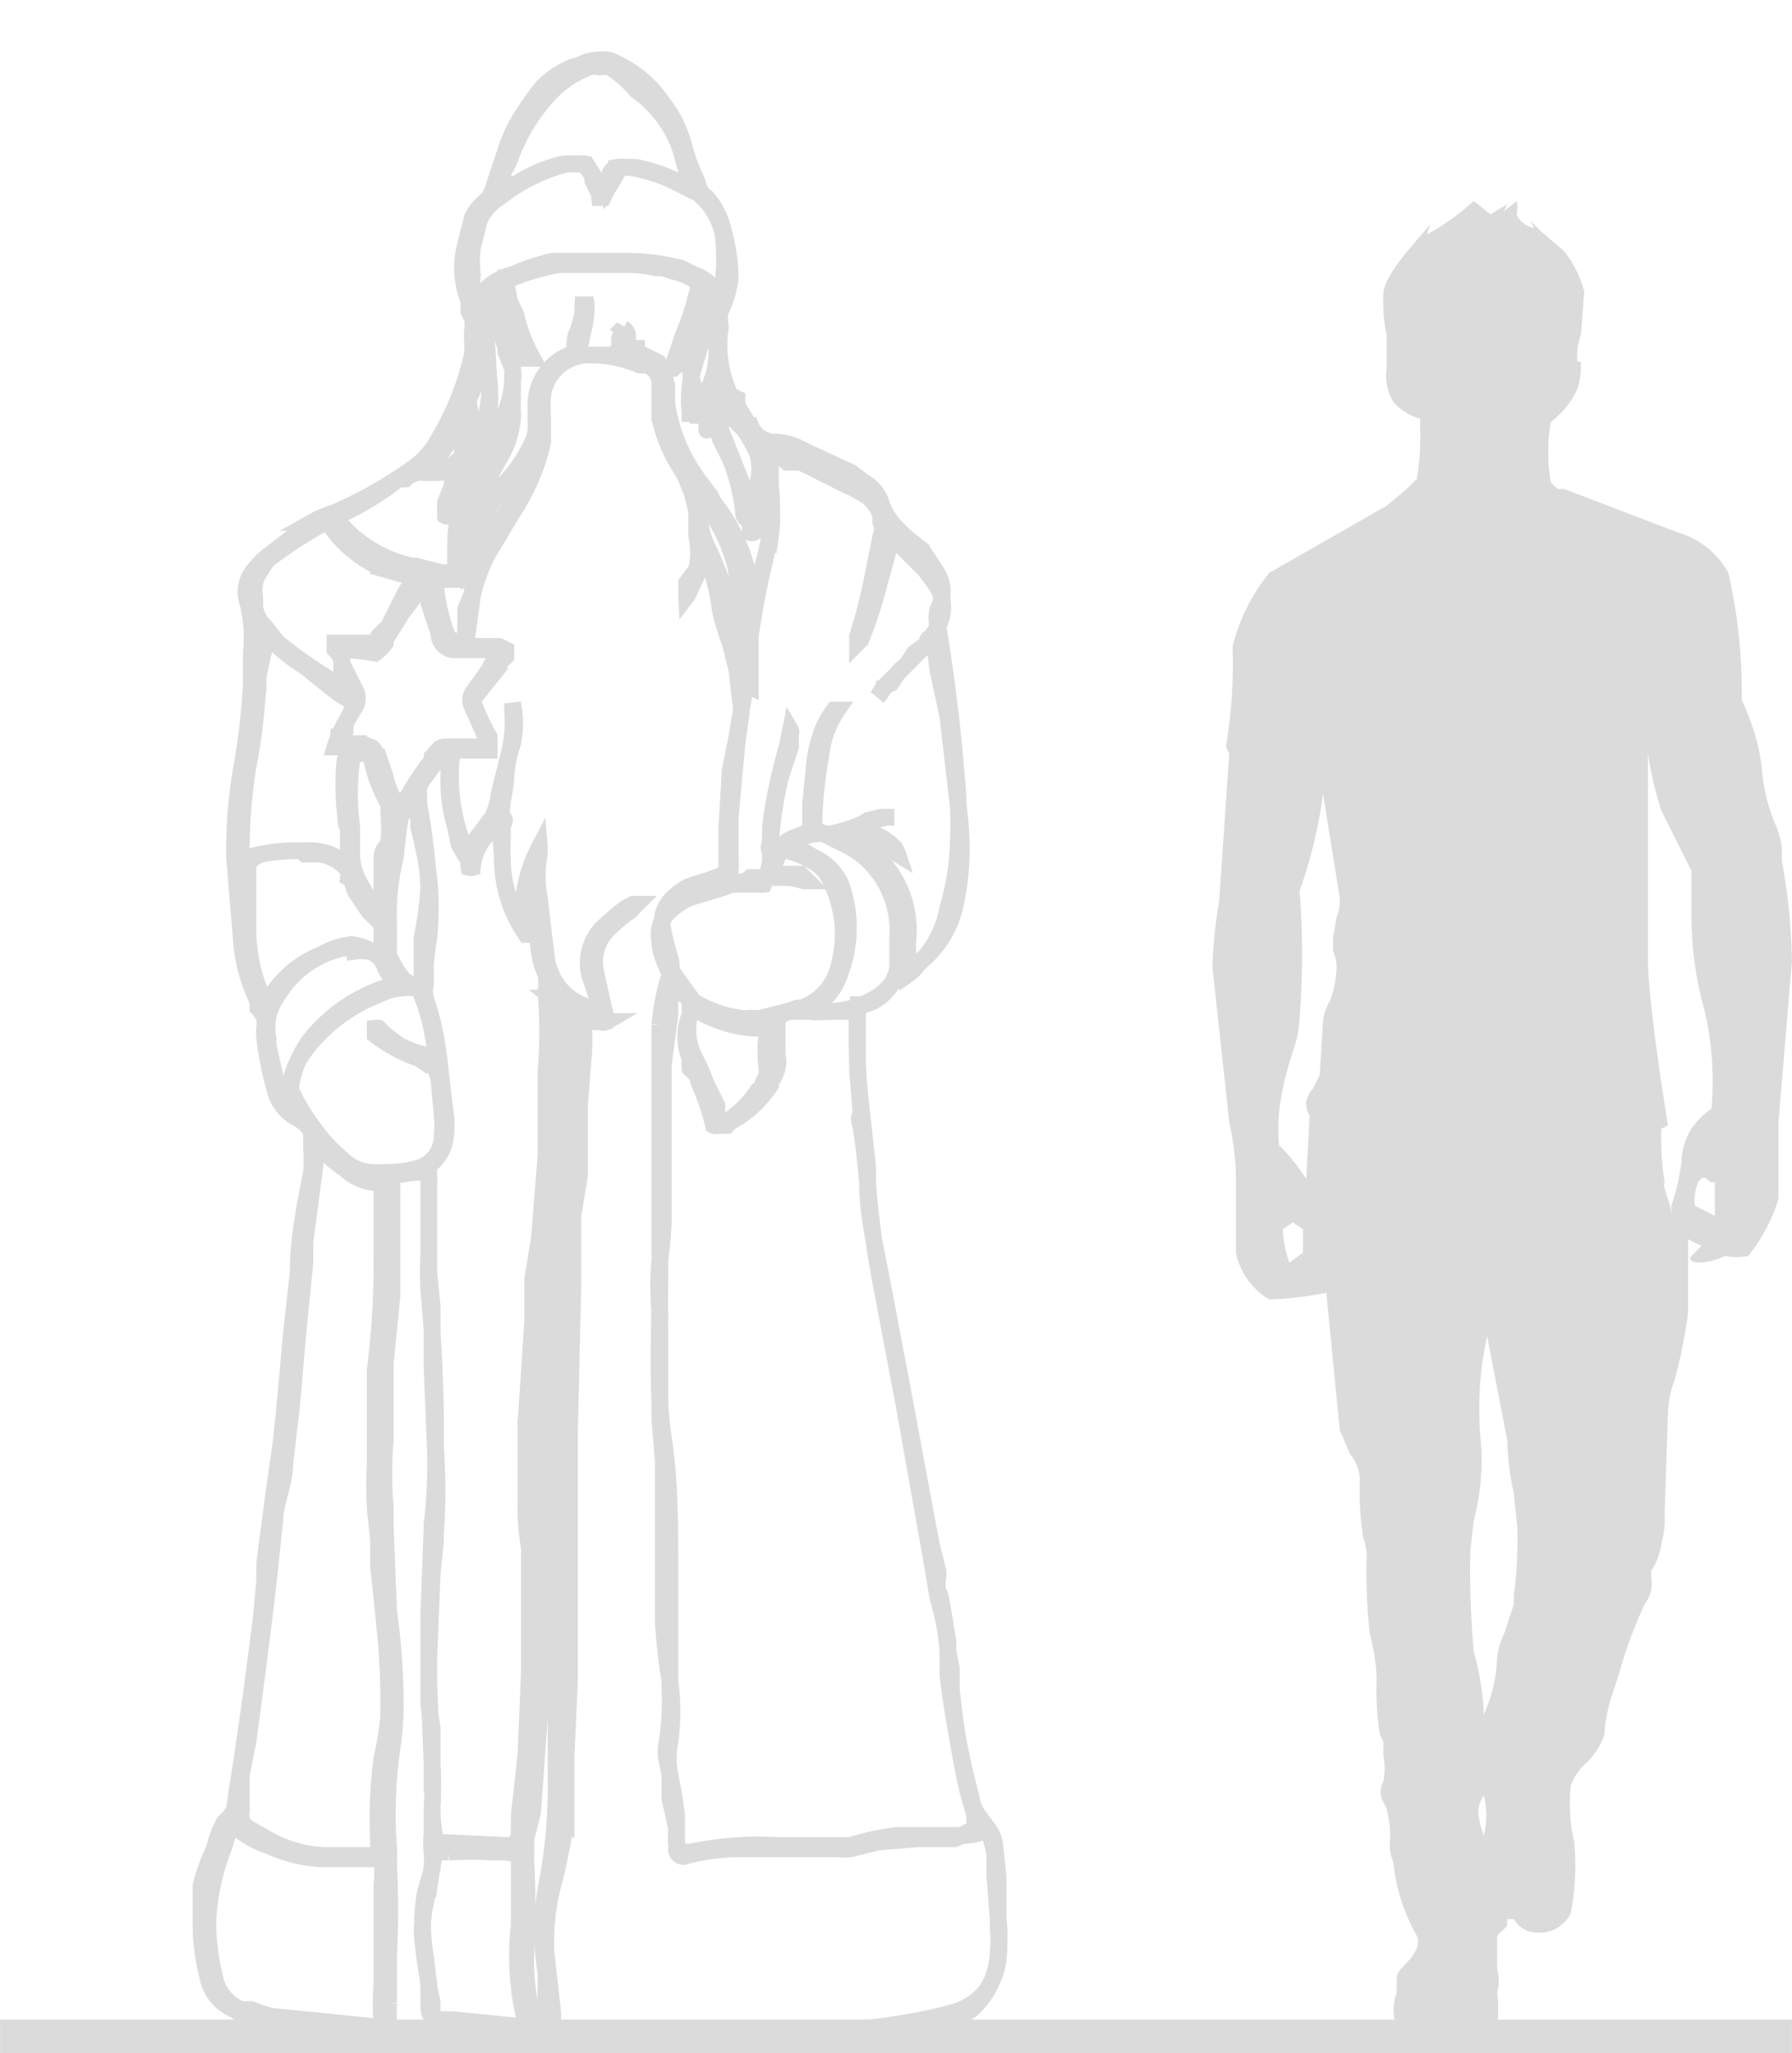
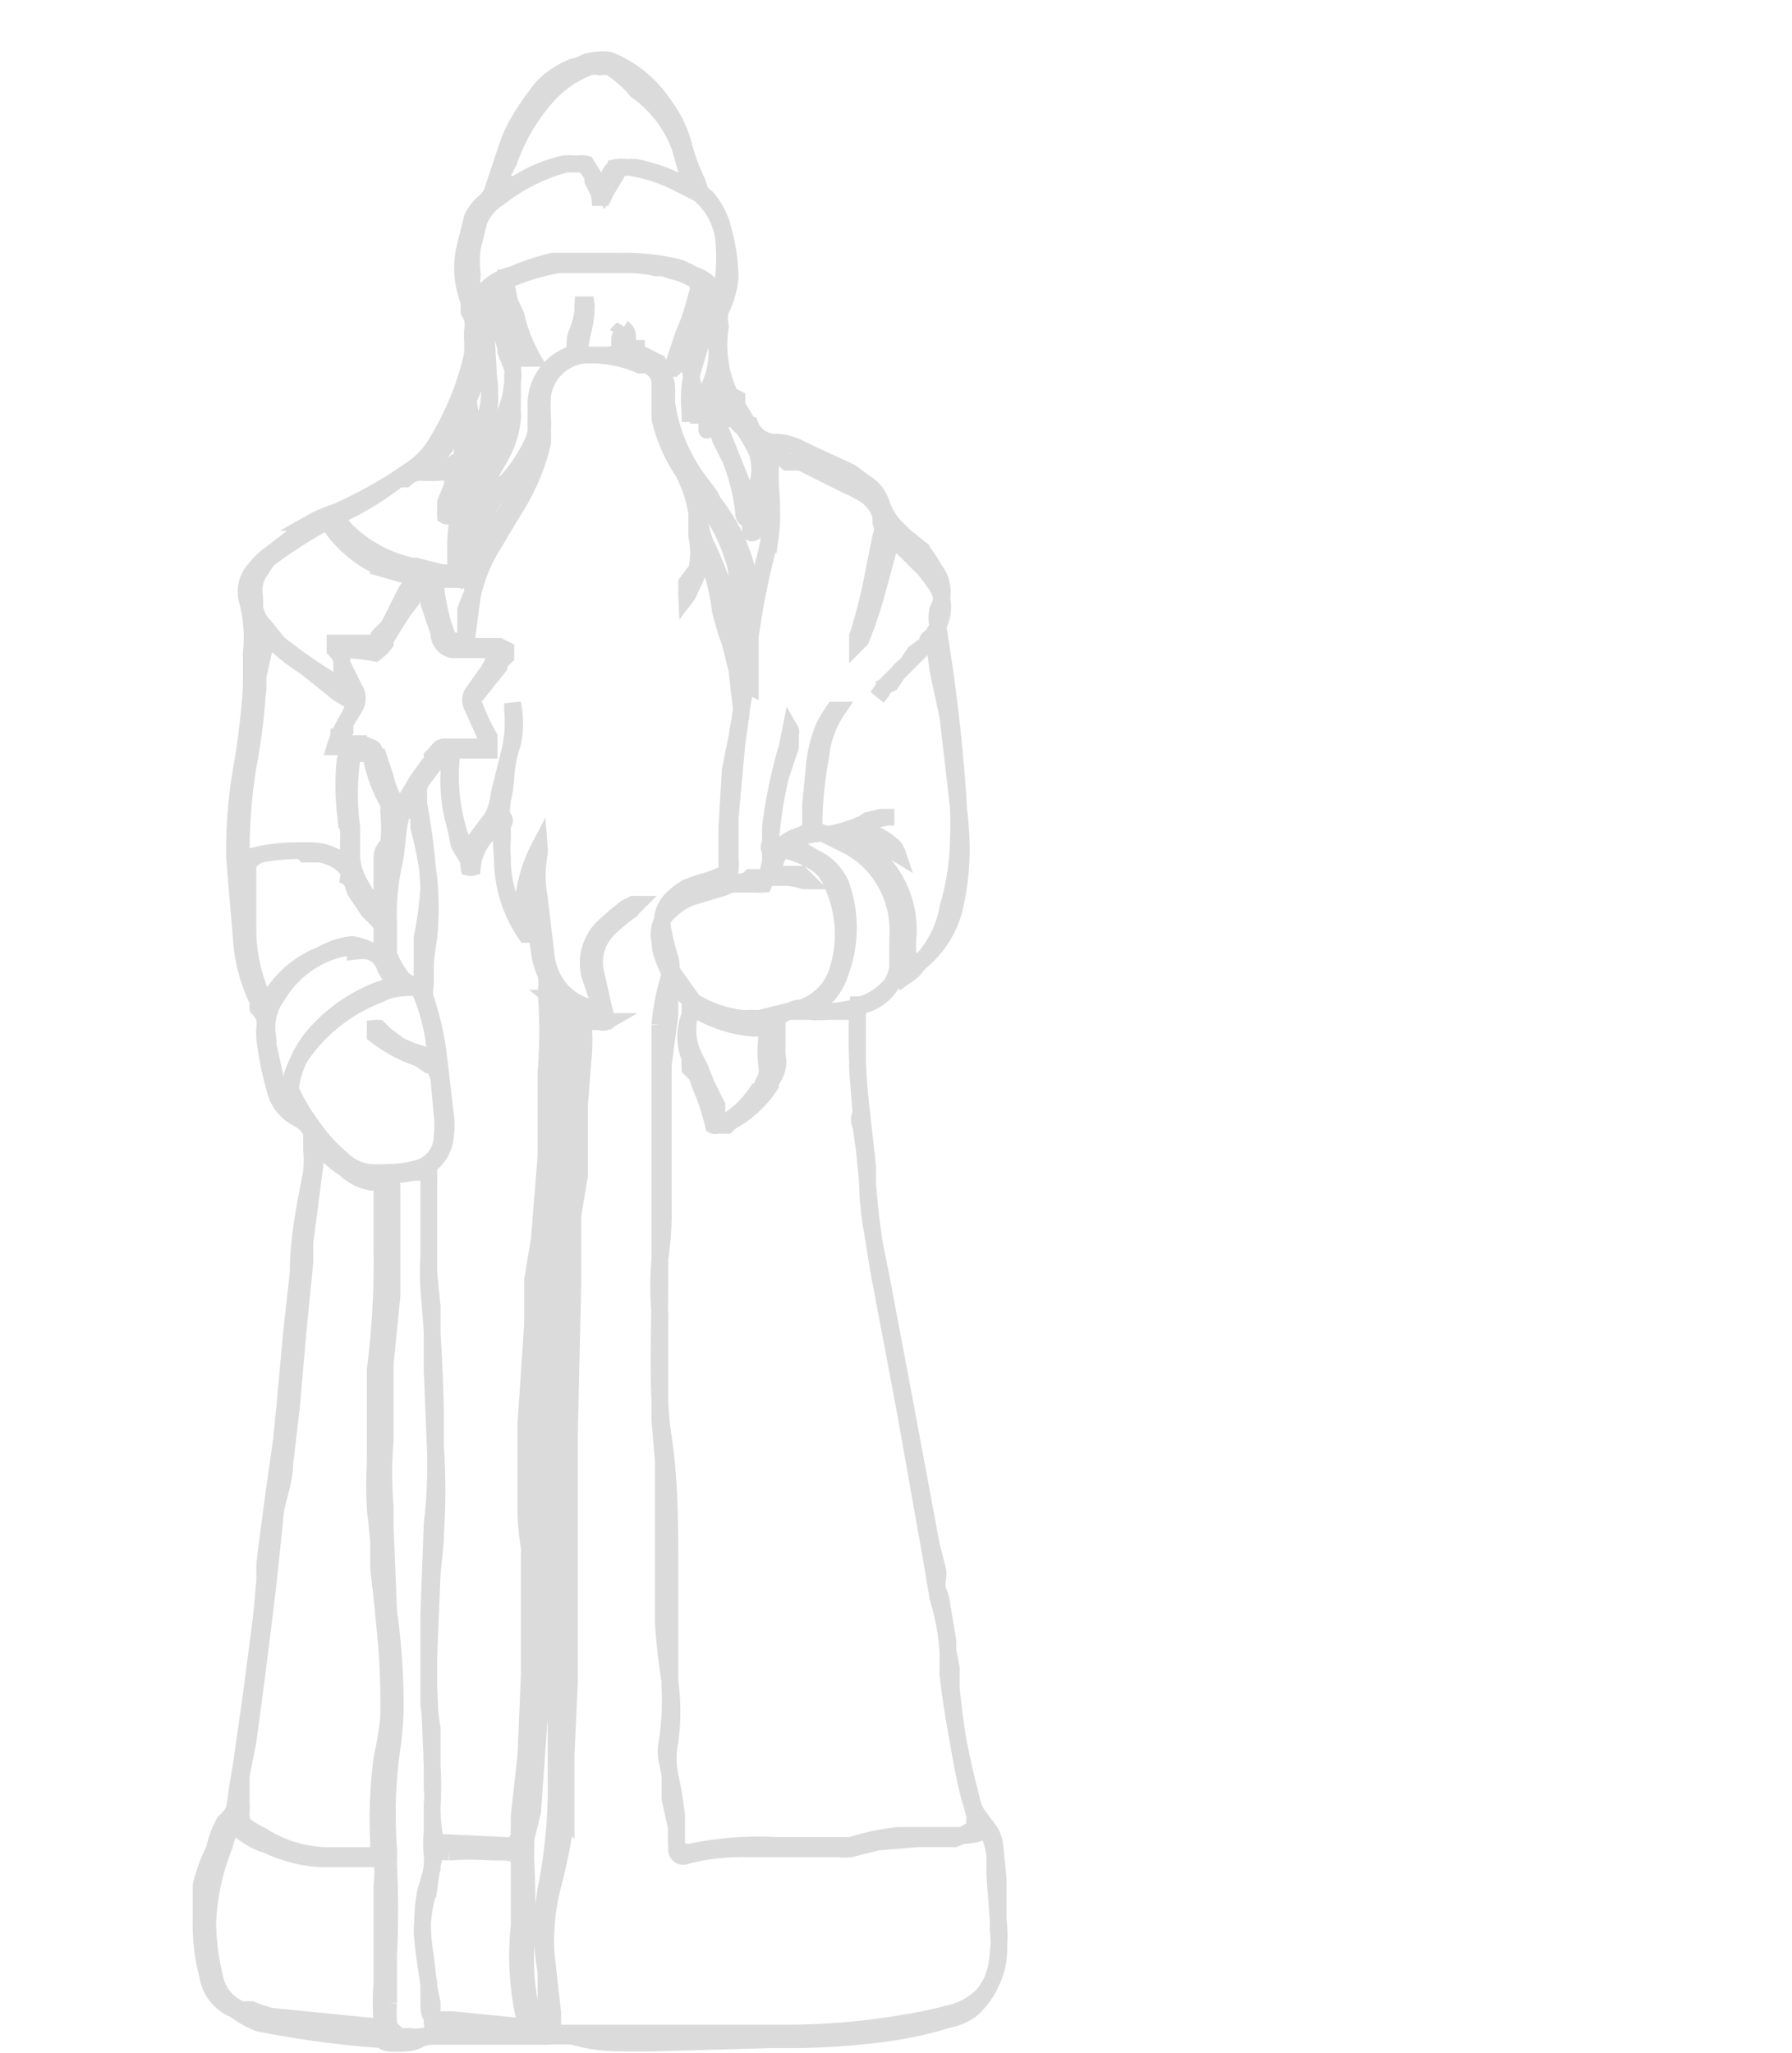
<svg xmlns="http://www.w3.org/2000/svg" data-name="Слой 1" width="71.4" height="81.8" viewBox="0 0 53.5 61.3">
-   <path d="M0 60.8h53.5" fill="none" stroke="#dbdbdb" />
-   <path d="M44 6a7 7 0 01-1.4 1l.1-.3c-.4.5-1.4 1.5-1.4 2.1a4.9 4.9 0 00.1 1.2v1a1.5 1.5 0 00.2 1 1.6 1.6 0 00.8.5v.3a7.6 7.6 0 01-.1 1.5l-.3.3-.6.5-3.5 2a5.6 5.6 0 00-1.1 2.2 15 15 0 01-.2 3l.1.2-.3 4.4a13.4 13.4 0 00-.2 2l.5 4.6a8.5 8.5 0 01.2 1.6v2.3a2.1 2.1 0 001 1.4 10.8 10.8 0 001.7-.2l.4 4.1.3.7a1.3 1.3 0 01.3.8 8.8 8.8 0 00.1 1.7 1.7 1.7 0 01.1.7 16.1 16.1 0 00.1 2.2 5.8 5.8 0 01.2 1.3 8.8 8.8 0 00.1 1.7l.1.2v.4a2 2 0 010 .8.6.6 0 000 .6l.1.2a3.4 3.4 0 01.1 1 1.2 1.2 0 00.1.6 5.6 5.6 0 00.7 2.2c.1.2 0 .5-.3.8s-.3.4-.3.5v.4a1.4 1.4 0 000 1 4 4 0 002 .4 1.3 1.3 0 001-.4 4 4 0 000-1 1.3 1.3 0 000-.7v-1l.3-.3v-.2h.2a.8.8 0 00.7.4 1 1 0 001-.6A7.4 7.4 0 0047 55a5.1 5.1 0 01-.1-1.7 1.8 1.8 0 01.5-.7 2.2 2.2 0 00.5-.8 4.6 4.6 0 01.2-1.1l.2-.6a14.5 14.5 0 01.8-2.2 1 1 0 00.2-.8v-.2a1.9 1.9 0 00.3-.8 2.7 2.7 0 00.1-.9l.1-3a3 3 0 01.2-1 15.4 15.4 0 00.4-2V37l.4.2-.3.3c-.1.1 0 .2.3.2a2 2 0 00.7-.2 1.8 1.8 0 00.7 0 5.3 5.3 0 00.9-1.7v-2.3l.4-4.8a17.9 17.9 0 00-.3-3v-.4a2.4 2.4 0 00-.2-.7 5.3 5.3 0 01-.4-1.7 6.6 6.6 0 00-.6-2 15.6 15.6 0 00-.4-3.8 2.5 2.5 0 00-1.5-1.2l-3.4-1.3h-.2l-.2-.2a5.4 5.4 0 010-1.8 2.6 2.6 0 00.8-1 2.4 2.4 0 00.1-.8h-.1a1.7 1.7 0 01.1-.8l.1-1.3a3.3 3.3 0 00-.6-1.2l-.7-.6-.3-.3.1.2c-.2 0-.6-.3-.5-.5V6l-.4.3.1-.2-.5.3zm5.9 30a6.5 6.5 0 00.3-1.3 2 2 0 01.3-1 2.4 2.4 0 01.6-.6 9.4 9.4 0 00-.2-2.9 10.5 10.5 0 01-.4-3V26l-.9-1.8a11.3 11.3 0 01-.4-1.7v6.1c0 1.1.4 3.8.6 5l-.2.1a8.6 8.6 0 00.1 1.6c-.1.1.2.6.2 1zm-11.7-1.8a6.3 6.3 0 01.8 1l.1-1.9a.6.6 0 01-.1-.4.8.8 0 01.2-.4l.2-.4.1-1.6a1.4 1.4 0 01.2-.6 3.2 3.2 0 00.2-.9 1.2 1.2 0 00-.1-.6V28l.1-.6a1.3 1.3 0 00.1-.6l-.5-3.1a13.8 13.8 0 01-.7 2.9 24.1 24.1 0 010 3.8 3.5 3.5 0 01-.2 1 9 9 0 00-.4 1.7 5.3 5.3 0 000 1.2zm13 1.1v1l-.6-.3a1.5 1.5 0 01.1-.7c.2-.3.3 0 .4 0zm-12.7 2.4l.4-.3v-.7l-.3-.2-.3.2a3.1 3.1 0 00.2 1zm6.2 11.8a4.7 4.7 0 01-.4 1.7 7.7 7.7 0 00-.2-1.5l-.1-.4a27.2 27.2 0 01-.1-3l.1-.9a7 7 0 00.2-2.5 10 10 0 01.2-3L45 43a8.5 8.5 0 00.2 1.6l.1 1a12 12 0 01-.1 2v.3l-.3.9a2 2 0 00-.2.7zm-.4 4.1a2.4 2.4 0 010 1.2c-.3-.8-.1-1 0-1.2z" fill="#dbdbdb" fill-rule="evenodd" />
  <path d="M18.8 61c-.5 0-1 0-1.7-.2a7.7 7.7 0 00-.8 0h-1.5 0H13a1 1 0 00-.5.1.8.8 0 01-.4.1 2.1 2.1 0 01-.5 0 .3.3 0 01-.2-.1h0a28.8 28.8 0 01-3.7-.5A3.3 3.3 0 017 60a1.3 1.3 0 01-.8-1 6.1 6.1 0 01-.2-1.7v-1a5.3 5.3 0 01.4-1.1 2.8 2.8 0 01.3-.8A1 1 0 007 54l.1-.7.1-.6.3-2.1.3-2.3.1-1.1v-.5l.1-.8.2-1.5.2-1.4.1-1v0l.2-2.2.2-1.8c0-1 .2-2 .4-3a4.2 4.2 0 000-.7V34s0 0 0 0a1 1 0 010-.2 1 1 0 00-.4-.4h0a1.3 1.3 0 01-.7-.9 9.6 9.6 0 01-.3-1.5 1.8 1.8 0 010-.3 1.3 1.3 0 000-.3 1 1 0 00-.2-.3 1.6 1.6 0 010-.2 5 5 0 01-.5-1.9L7 25.6a14.3 14.3 0 01.2-2.6 21.8 21.8 0 00.3-2.5v-1a4.4 4.4 0 00-.1-1.5 1 1 0 01.2-1 2.3 2.3 0 01.4-.4l1.3-1a3.5 3.5 0 01.7-.3 13 13 0 002.3-1.3 2.5 2.5 0 00.8-.9 8.6 8.6 0 001-2.5 3.3 3.3 0 000-.5v-.2a1 1 0 000-.4l-.1-.2V9a2.7 2.7 0 01-.1-1.7l.2-.8a1.5 1.5 0 01.4-.5.7.7 0 00.2-.3l.2-.6.2-.6a4.2 4.2 0 01.4-.9h0a8.3 8.3 0 01.7-1 2.6 2.6 0 01.9-.6h0a1.4 1.4 0 00.3-.1.9.9 0 01.4-.1 1 1 0 01.4 0 3.5 3.5 0 011.6 1.3 3.5 3.5 0 01.6 1.2 5.7 5.7 0 00.4 1.1l.1.3a.7.7 0 00.2.2 2.3 2.3 0 01.5 1 5.7 5.7 0 01.2 1.4 3 3 0 01-.3 1 1.1 1.1 0 000 .4.3.3 0 010 .1 3.5 3.5 0 00.3 2l.2.1v.2l.3.5.1.1a.8.8 0 00.8.5 1.8 1.8 0 01.7.2l.2.1 1.3.6.4.3h0a1.1 1.1 0 01.5.6 1.9 1.9 0 00.5.8l.2.2.5.4a6 6 0 01.4.6 1.1 1.1 0 01.1 1.2 1.1 1.1 0 000 .5 52.5 52.5 0 01.6 5.1 14.7 14.7 0 010 1.6 7.7 7.7 0 01-.3 1.7 3.1 3.1 0 01-.8 1.6 1 1 0 00-.2 0 3.8 3.8 0 01-.6.6.9.9 0 00-.1.1 1.9 1.9 0 01-.9.6h0-.1v0h0a.6.6 0 000 .2 18.6 18.6 0 00.1 2.8l.2 1.8v.5c0 .9.2 1.8.4 2.8l.7 3.7.8 4.3.2.8v0a.8.8 0 010 .2.9.9 0 000 .4 1 1 0 01.1.3l.2 1.2v1a26.4 26.4 0 00.7 3.7 1.2 1.2 0 00.2.5 2.4 2.4 0 01.5 1.2v.6l.1 1.3a4.1 4.1 0 010 1A2.4 2.4 0 0129 60a1.7 1.7 0 01-.7.3 11.4 11.4 0 01-1.8.4 21.8 21.8 0 01-3.1.2H23l-3.5.1h-.8zm-1.4-30.8v.2a6 6 0 010 1.3l-.1 1.3v2.1l-.2 1.2v2.1l-.1 4.4v7.4l-.1 2.2v1.9a15.8 15.8 0 01-.4 2 6.8 6.8 0 00-.2 2l.2 1.8v.3a1.6 1.6 0 000 .2.3.3 0 010 .1v0h7.3a21 21 0 003.2-.3 12.2 12.2 0 001.4-.3 1.9 1.9 0 001-.6 2.1 2.1 0 00.4-1 4 4 0 000-.9v-1.5l-.1-1a1 1 0 00-.2-.5h0a1.4 1.4 0 01-.8.2h-1.9a7.2 7.2 0 00-1.4.3h-2.2a9.9 9.9 0 00-2.6.2h-.1s-.2 0-.3-.2a3 3 0 010-.5v-.4l-.1-.7-.2-1a1.5 1.5 0 010-.4 7.9 7.9 0 00.1-1.7 1.8 1.8 0 010-.2v-3.3c0-1.3 0-2.7-.2-4s-.1-3-.1-4.8v-.3a.3.3 0 000 0v-7.2a6.8 6.8 0 01.3-1.5.8.8 0 000-.5 7.2 7.2 0 01-.2-.8 1 1 0 01.3-1 2.2 2.2 0 01.4-.3 4.8 4.8 0 01.6-.2 4.1 4.1 0 00.7-.3h0v0a.5.5 0 010 0 2.5 2.5 0 000-.4v-1.2l.2-2.2.1-.7a1.6 1.6 0 000-.6L22 20l-.2-.8a8 8 0 01-.3-1 6.2 6.2 0 00-.3-1.3l-.1-.4a.4.4 0 00-.1 0h0v-.2.1h0v.2a5.4 5.4 0 01-.4 1h0a.6.6 0 01-.1.2h0a1.1 1.1 0 010-.1v-.3l.3-.4a2.4 2.4 0 000-1v-.7a5.7 5.7 0 00-.5-1.5.6.6 0 010-.2h0a2.7 2.7 0 010 .3 6.1 6.1 0 01.6 1.7 2.3 2.3 0 00.2.7 10.6 10.6 0 01.7 1.9v.3l.1.4.3 1.1v.3a.4.4 0 000 0 .1.1 0 010 .1l.2.1v-1.7a3.3 3.3 0 000-.8H22a.5.5 0 010 0v.2a2.8 2.8 0 000 .3 1.5 1.5 0 000 .2 2.4 2.4 0 01-.1.3h0s0 0 0 0v-.3l.1-1.5a1.7 1.7 0 00-.1-.5 5.3 5.3 0 00-.8-1.6L21 15l-.3-.5a4.8 4.8 0 01-1-2v-.7 0-.4a.6.6 0 00-.4-.5h0-.2a3.8 3.8 0 00-1.3-.3h-.1a1.4 1.4 0 00-1.5 1.2 5.5 5.5 0 000 .7 2.8 2.8 0 010 .3.3.3 0 000 .1v.3a5.7 5.7 0 01-.2.7 6.8 6.8 0 01-.7 1.4l-.6 1v0a4.8 4.8 0 00-.6 1.5l-.2 1.5h1l.2.1v.2l-.2.2v.1l-.8 1v0a6.8 6.8 0 00.5 1.1v.1a1.3 1.3 0 010 .2v.1a.1.1 0 010 0h-1.1v0a5.7 5.7 0 00.4 3h0a.1.1 0 00.1 0l.1-.2.6-.8a2 2 0 00.2-.7l.3-1.2a3.8 3.8 0 00.1-1.3.1.1 0 010 0V21h0s0 0 0 0h0v0a2.8 2.8 0 010 1.2 4 4 0 00-.2 1 3.8 3.8 0 01-.1.7 7.8 7.8 0 000 1.7 3.6 3.6 0 00.4 1.7v0a.1.1 0 00.2 0h0v0a.3.3 0 000 0 4.4 4.4 0 01.5-2 .2.2 0 010 0h0a1.3 1.3 0 010 .2 3.5 3.5 0 000 1.3l.2 1.7a1.9 1.9 0 00.4 1 1.7 1.7 0 001 .6h0a.1.1 0 00.2 0h0V30l-.3-.9a1.5 1.5 0 01.5-1.5 7.8 7.8 0 01.6-.5l.2-.1h.1v0h0l-.2.2a6 6 0 00-.6.5 1.4 1.4 0 00-.4 1.4l.2.9.1.4c.1.2 0 0 0 .1v0a.2.2 0 01-.2 0 .7.7 0 01-.2 0 .8.8 0 00-.2 0zm-5 4.8l-.7.1h0v0a.7.7 0 000 .3v3.3l-.2 2V43a11.8 11.8 0 000 2v.6l.1 2.5a20.6 20.6 0 01.2 2.9 9.9 9.9 0 01-.1 1.2 14 14 0 00-.1 3 .7.7 0 010 .2v0a.2.2 0 010 .1v.2a26.4 26.4 0 010 2.7v1.4a5 5 0 000 .6.8.8 0 000 .1l.3.3a2.5 2.5 0 00.3 0h0a1.3 1.3 0 00.4 0 .3.3 0 00.3-.4v-.6l-.1-.5-.1-.9a5.3 5.3 0 010-1.9l.2-.7v-.2a.6.6 0 000-.2 3.2 3.2 0 010-.7v-.8a2.1 2.1 0 000-.5v-1.8l-.1-.7v-2.7l.1-2.7a14.7 14.7 0 00.1-2.1l-.1-2.5V39l-.1-1v-2.7a1.1 1.1 0 000-.2h0V35zm4.3-5.2h0v3.5l-.1 2.9-.2 1.8v1.4l-.2 1.7v2.3a22.5 22.5 0 000 2.6v3.5l-.1 1.8-.2 2.8-.2.8v.4a2.4 2.4 0 000 .3 25.8 25.8 0 010 2.6 6.8 6.8 0 00.2 2 1.7 1.7 0 00.1.4.3.3 0 00.3.2h0a.4.4 0 000-.3.2.2 0 000 0v-1.6a7.4 7.4 0 010-2.5 15.4 15.4 0 00.3-3.3V38.8l.2-3 .2-4.6a5.1 5.1 0 000-1v0l-.5-.4zm-3.3 25.5a2.4 2.4 0 00-.4 0h0v0h0l-.1.4-.1.7a5 5 0 00-.2 1.3 14 14 0 00.2 1.5v.6c0 .2 0 .4.2.5a.1.1 0 000 0h0v0h.5l2 .2h.2v-.1a6.3 6.3 0 01-.2-1.1 8 8 0 010-1.8v-2a1 1 0 000 0v-.1 0h0a1.4 1.4 0 00-.6-.1h-.2a9 9 0 00-1.3 0zM7 54.4a2 2 0 00-.3.7 6.9 6.9 0 00-.5 2.3 7 7 0 00.2 1.6 1.3 1.3 0 00.8 1h.3a4 4 0 00.6.2l2 .2 1 .1h.1a.4.4 0 00.2 0h0v-.1a8 8 0 010-1.2v-2.9a3.5 3.5 0 000-.8v0H9.6a4.3 4.3 0 01-1.6-.4 2.6 2.6 0 01-.9-.5v-.1l-.1-.1zm13-24.9a.2.2 0 010 0 .6.6 0 000 .2v.6l-.2 1.5V36a9.6 9.6 0 01-.1 1.6 8.7 8.7 0 000 1.6 1.3 1.3 0 010 .2 1 1 0 000 .2v2.8l.1 1.2v4.8a17.8 17.8 0 00.2 1.8 6.7 6.7 0 010 1.8 2.5 2.5 0 000 1 .3.3 0 010 .1v.6l.2.9v.6a.2.2 0 00.3.2h0a6.9 6.9 0 011.8-.2H25a1.8 1.8 0 00.4 0l.8-.2 1.2-.1h1.1a2.6 2.6 0 00.4-.2.7.7 0 00.2 0h0v-.5l-.2-.7a25 25 0 01-.5-3.1v-.6l-.1-.5a7.2 7.2 0 00-.3-1.6l-.2-1.2L27 42l-.7-3.7a26.8 26.8 0 01-.4-3l-.1-1-.1-.7c-.1-.2 0-.3 0-.4l-.1-1.3v-1.6a.3.3 0 010 0v-.1h-.8 0-.3 0a.8.8 0 01-.3 0l-.1-.1h0-.3a2 2 0 00-.6.3h0v1.1a.8.8 0 010 .4 1 1 0 01-.2.4 1 1 0 000 .1 3.3 3.3 0 01-1.2 1.1l-.1.1h-.1l-.2-.1V33l-.3-.6-.2-.5-.2-.4a1.8 1.8 0 010-1.5 1 1 0 000-.1.4.4 0 000 0h0l-.5-.7zM9.4 34.3v.2a2.7 2.7 0 010 .3l-.3 2.3v.6l-.2 2-.2 2.3-.2 1.7c0 .6-.3 1.2-.3 1.7L8 47.3a266.8 266.8 0 01-.6 4.7l-.2 1v.8a2.4 2.4 0 010 .3.5.5 0 00.1.4 2.8 2.8 0 00.5.3 3.7 3.7 0 001.9.6h1.6s0 0 0 0a.1.1 0 000-.1V55a14.1 14.1 0 01.1-2.5 10.4 10.4 0 00.2-1.2 22 22 0 00-.1-2.6l-.1-1-.1-.9V46l-.1-1a11.2 11.2 0 010-1.3v-2.8a25.2 25.2 0 00.2-3.6v-2a.2.2 0 000 0h0v0h0-.3a1.5 1.5 0 01-.8-.4 3.3 3.3 0 01-.4-.3v-.1l-.2-.1-.2-.3zm3.9-11.8h-.1l-.1.1-.2.3-.3.4a.7.7 0 00-.1.5v.9a12 12 0 01.3 1.5 9 9 0 010 1.8 8 8 0 00-.1.8v.6a.9.9 0 000 .4 8.8 8.8 0 01.4 1.8l.2 1.7a2.2 2.2 0 010 .6 1.2 1.2 0 01-.5.9h0v2.7a9 9 0 000 1 52.6 52.6 0 01.2 3.7v1a18.8 18.8 0 010 2.6v.2l-.1 1-.1 2.5v.8l.1 2.4a9.5 9.5 0 010 1.2A5.8 5.8 0 0013 55v0h0a.1.1 0 000 0l2.1.1h.2a.6.6 0 00.2-.3 2.7 2.7 0 010-.3v-.3l.2-1.8.1-2.4v-3.6a.7.7 0 000-.2 6.9 6.9 0 01-.1-1.3v-2.4l.2-3v-1.3l.2-1.2.2-2.5V32a15 15 0 000-2.4 1.5 1.5 0 000-.5 2.2 2.2 0 01-.2-.7l-.2-1.4.1-.1v-.2a.3.3 0 010 0h-.1a5.4 5.4 0 00-.1.6v0a1 1 0 000 .3 1.2 1.2 0 010 .3h-.1a4 4 0 01-.7-2.1 7.1 7.1 0 010-.8v-.4h0a.1.1 0 00-.1-.2h0l-.5.7a1.6 1.6 0 00-.3.8.2.2 0 01-.1 0s0 0 0 0h0a.5.5 0 010-.2 5.2 5.2 0 01-.3-.5l-.1-.5a4.8 4.8 0 01-.2-1.6v-.5a2.4 2.4 0 010-.3v0zm-1.3 7a1.7 1.7 0 00-.7.2A5 5 0 009 31.5a2.4 2.4 0 00-.3.7.5.5 0 000 .4 6 6 0 00.6 1 5 5 0 00.9 1 1.4 1.4 0 00.8.4 3.7 3.7 0 00.6 0h0a3.1 3.1 0 00.8-.1 1 1 0 00.8-1 3.1 3.1 0 000-.6l-.1-1.1-.1-.3a.3.3 0 000 0v-.1h0-.2l-.3-.2a4.5 4.5 0 01-1.3-.7s0 0 0 0v-.2h0a.5.5 0 01.1 0h0l.2.2.4.3a3.3 3.3 0 00.8.3h.3v0a6 6 0 00-.5-2v0h0a1.9 1.9 0 00-.5 0zm8.6.6h0v.2a1.7 1.7 0 000 1.3 2 2 0 000 .3l.2.2.1.3a6.8 6.8 0 01.4 1.2.1.1 0 00.1 0h.1a3.1 3.1 0 001.1-1h.1a1.5 1.5 0 01.1-.3.6.6 0 00.1-.4 3.5 3.5 0 010-1 .8.8 0 000-.1.2.2 0 000-.1v0h-.4a3.9 3.9 0 01-1.8-.6h0zm-10-1.8a1.2 1.2 0 00-.3 0 3 3 0 00-2 1.4A1.6 1.6 0 008 31v.2l.2.9a2.3 2.3 0 000 .4 1 1 0 00.5.5l.2.1-.1-.2a1.2 1.2 0 010-.1 2 2 0 00-.1-.2.5.5 0 010-.3 3.1 3.1 0 01.6-1.3 4.8 4.8 0 012.5-1.6.1.1 0 000 0v0h0v-.2h-.1a1.8 1.8 0 01-.2-.3.7.7 0 00-.5-.5 1.6 1.6 0 00-.4 0zm11.7-2a2.4 2.4 0 00-.7.2l-1 .3a2 2 0 00-.6.4.9.9 0 00-.3.9c0 .4.2.7.3 1a1.6 1.6 0 00.7.8 3.7 3.7 0 001.4.5 1.3 1.3 0 00.3 0 1.5 1.5 0 00.3 0l.4-.1.8-.2A1.7 1.7 0 0025 29a3.6 3.6 0 00-.2-2.7 1.2 1.2 0 00-.4-.5 2.9 2.9 0 00-.9-.4h0a.3.3 0 00-.3.2 1.1 1.1 0 00-.1.5v0h.8l.2.2h0v0h0-.1a1.8 1.8 0 00-.6-.1h-1zm2-1.5a.9.9 0 00-.7.5h.2l.5.3a1.6 1.6 0 01.8.8 3.8 3.8 0 010 2.6 1.9 1.9 0 01-.7 1h0l-.2.2v0h.2a1.3 1.3 0 00.3 0h.1a4 4 0 001-.2 1.4 1.4 0 001-1.1V28a2.9 2.9 0 00-1.1-2.5h0l-.3-.2-.8-.4a.7.7 0 00-.3 0zM9 25.4a6.2 6.2 0 00-1.2.1.8.8 0 00-.4.3h0v1.9a5 5 0 00.4 2 1.6 1.6 0 00.1.1v.1H8a3.1 3.1 0 011.6-1.4 2.3 2.3 0 01.9-.3 1.8 1.8 0 01.6.2h.3v-.7a.4.4 0 00-.1-.2l-.3-.3-.4-.6-.1-.3-.1-.1h0a.8.8 0 000-.2 1.3 1.3 0 00-.9-.5h-.4zm3.4-1.5a.6.6 0 000 0 1.4 1.4 0 00-.2.3H12h0l-.1.5-.1.9a7.2 7.2 0 00-.2 2v.8a.8.8 0 000 .1 3 3 0 00.4.7.6.6 0 00.5.2h.1v-.1a.8.8 0 000-.2V28a11.3 11.3 0 00.2-1.5 19.1 19.1 0 00-.3-2.5.2.2 0 000 0h0v-.1zm13.5 1a1 1 0 00-.5 0h-.1l.2.2h0a3 3 0 011.6 3v.9a.1.1 0 000 0s0 0 0 0v.1h0a1.2 1.2 0 00.3-.3l.1-.1a3 3 0 001-1.6 7.8 7.8 0 00.2-1.8 10.4 10.4 0 00-.1-1.3l-.3-2.6L28 20l-.1-.8h0a.1.1 0 00-.2-.1h0v.1l-.4.3-.2.3-.1.1a1 1 0 00-.2.2l-.2.3-.2.1a.9.9 0 01-.2.3h0v0l.2-.3 1-1a3.3 3.3 0 00.6-.8 1.2 1.2 0 00-.1-1.3 5 5 0 00-.3-.4l-.7-.7-.2-.2a.3.3 0 00-.1 0h0v.1l-.1.3-.3 1.1a12.3 12.3 0 01-.5 1.5v0l-.1.1h0V19a14.4 14.4 0 00.4-1.5v0l.3-1.5a.5.5 0 000-.4 1.2 1.2 0 010-.2 1.2 1.2 0 00-.6-.7h0a3.6 3.6 0 00-.4-.2l-1.4-.7h-.4a1.2 1.2 0 00-.3-.2H23h0v0h0a.2.2 0 000 .1v.8a5.8 5.8 0 010 1.3 6 6 0 01-.2 1 29.4 29.4 0 00-.6 4L22 22l-.2 1-.1 1.7v1.7h.9a1 1 0 00.2 0h0v0a3.1 3.1 0 00.2-.7v-1a15 15 0 01.5-2.4l.1-.5h0s0 0 0 0h0a.1.1 0 010 .1v.4l-.3.9a12.2 12.2 0 00-.3 2v0a.1.1 0 00.2.2h0a1.3 1.3 0 011-.5h0V24l.1-1a4.1 4.1 0 01.3-1.3 3.5 3.5 0 01.3-.5h.1a3 3 0 00-.5 1.4 11.7 11.7 0 00-.2 2.1v0h0a.6.6 0 00.4.2.5.5 0 00.1 0l.4-.1.3-.1a4.3 4.3 0 011-.3h.2v0h0-.4l-.4.1h0a.2.2 0 00-.1.2v0h.1l.2.2a2 2 0 01.6.4.8.8 0 01.1.2h0s0 0 0 0h0a.3.3 0 01-.1-.1 2.4 2.4 0 00-1-.6 1 1 0 00-.1 0zm-15.2-2.6h-.2v0a.5.5 0 010 .1 1.6 1.6 0 010 .3 7.5 7.5 0 000 2v.9a1.8 1.8 0 00.2.7 4.3 4.3 0 00.3.5l.2.3h.2V27a2.8 2.8 0 010-.2v-1.1c0-.2 0-.3.2-.5h0a5.1 5.1 0 000-1 .8.8 0 000-.2 4.4 4.4 0 01-.5-1.3.3.3 0 000-.2h0v0h-.4zm-.4 3.4h.1v-.9l-.1-.6a7.5 7.5 0 010-1.5.1.1 0 010 0 .5.5 0 000-.4h0a.5.5 0 000 0H10a3.6 3.6 0 01.3-.7 4.4 4.4 0 00.3-.6h0l-.5-.3-1-.8A5.5 5.5 0 018 19h-.1 0v.3l-.2.9v.2h0a17.6 17.6 0 01-.3 2.5 16 16 0 00-.2 2.4v.2a.4.4 0 000 0v.1h.2a5.3 5.3 0 011.5-.2h.3a1.6 1.6 0 011 .3.1.1 0 000 0zm1-3.1l.2.6a2.4 2.4 0 00.4.9h0a.4.4 0 00.2-.2h0l.3-.5a8.5 8.5 0 01.5-.7v-.1c.2-.2.2-.3.4-.3h1.2V22l-.4-.9a.4.4 0 010-.4l.5-.7.1-.2.1-.2a1 1 0 000 0v-.2h0-1.3a.5.5 0 01-.4-.5l-.3-.9v-.4 0h-.2a.4.4 0 00-.3.3l-.3.4-.5.8v.1a1.4 1.4 0 01-.3.3 6.5 6.5 0 00-1-.1h0v.4l.4.8a.5.5 0 010 .5h0l-.3.5v.2l-.2.2a.5.5 0 000 .1.3.3 0 010 0v.1h.6a.5.5 0 01.3.1c.2 0 .2.2.2.3zm-1.5-7h0-.1A14.5 14.5 0 008 16.7a2.2 2.2 0 00-.2.3 1 1 0 00-.2.8v.1a.7.7 0 010 .2 1 1 0 00.3.6h0l.4.5a15.3 15.3 0 001.9 1.3h0a.2.2 0 00.1 0 .2.2 0 00.1 0h0v0a2.7 2.7 0 00-.2-.5v-.1c0-.2 0-.3-.2-.5v-.2s0 0 0 0h1.2l.1-.2.3-.3.4-.8c.2-.4.2-.4.5-.5l.1-.1h0l-.4-.1-.7-.2a3.4 3.4 0 01-1-.6 3.4 3.4 0 01-.7-.8h0zm3.2 1.8a5.4 5.4 0 00.4 1.7h0l.5.1v0a.4.4 0 010-.2 1 1 0 010-.2v-.6l.2-.5a1 1 0 000-.2v-.2h0-.5 0-.6zm5.6-7.6h0a.3.3 0 01.1.4v.2h.3v.1l.6.3a.5.5 0 01.2.3l.1.4a4.5 4.5 0 010 .5 5.1 5.1 0 001 2.4l.3.4.1.2a5.4 5.4 0 011 2v.3l.1.3h0a.1.1 0 00.2.2h0l.1-.5.3-1.3a4.4 4.4 0 000-1.2 2.6 2.6 0 000-.2 1.3 1.3 0 000-.2v0-.3.2a1 1 0 00-.1.3 4.5 4.5 0 01-.3 1.1l-.1.2s0 0 0 0a.1.1 0 01-.1 0h0v0-.6a5.1 5.1 0 00-.3-1l-.6-1.5v-.3a.7.7 0 00-.1-.1v-.1h0a1 1 0 00-.3.4v.1c0 .1 0 0 0 0h0a1 1 0 010 0v-.2a4.8 4.8 0 01-.2-.5 3.8 3.8 0 01-.3-1.1v-.3h0-.2l-.2.2h0l-.1.1h0v0a1.2 1.2 0 010-.1v0l.1-.3.2-.6a7 7 0 00.4-1.2v0a.5.5 0 000-.4v0h0a2 2 0 00-.7-.3l-.3-.1h-.2a4 4 0 00-.9-.1h-2a6.7 6.7 0 00-1.4.4h-.2 0v.4a6.4 6.4 0 00.3.7h0a4.7 4.7 0 00.5 1.3h0-.6v.3h0a.7.7 0 010 .2v.7a1.2 1.2 0 000 .2 1.5 1.5 0 000 .2 1 1 0 010 .2 2.8 2.8 0 01-.4 1.2l-.5.9a3.4 3.4 0 00-.3 1v0a.8.8 0 00-.1.4v.1h0a.8.8 0 00.2-.4h0a2.6 2.6 0 01.5-1 2.9 2.9 0 01.4-.3 4.6 4.6 0 00.8-1.2 1 1 0 00.1-.5V12a1.6 1.6 0 011-1.4h.2v0a1.2 1.2 0 010-.6 2.7 2.7 0 00.2-.7 1.5 1.5 0 010-.2h.1a.3.3 0 010 .1 2.8 2.8 0 01-.1.7l-.1.5a.2.2 0 00.1.2h.8a.4.4 0 00.3-.2h0v-.1a1.1 1.1 0 010-.2h0zm-5 4.2h-.1a1.8 1.8 0 01-.3.1 5.3 5.3 0 01-.7 0 .8.8 0 00-.4.2h-.2a8.9 8.9 0 01-1.6 1 .8.8 0 00-.2 0h0v.1a.4.4 0 000 .1 1.8 1.8 0 00.2.3 4 4 0 002 1.1h.1l.8.2h.1a.4.4 0 00.3-.1h0v-.7a4.3 4.3 0 01.6-2.2l.2-.3.2-.5h0a1.6 1.6 0 00.3-.3h-.1 0l-.1.2-.2.3-.2.2a9.1 9.1 0 00-.9 1.6 1 1 0 010 .1.1.1 0 01-.1 0 .2.2 0 010 0 .6.6 0 010-.1.1.1 0 000 0V15l.2-.5v0a1.9 1.9 0 000-.3V14zm2.2-.1h0-.1l-.3.3-.4.4a2.8 2.8 0 00-.6 1A10.6 10.6 0 0014 17a.2.2 0 000 .1v.1h0l.2-.1v0a5.4 5.4 0 01.4-1l.5-.8a7 7 0 00.6-1.1V14v0-.1zm5.7-2.4a.7.7 0 00-.2.2v.1a.5.5 0 000 .6l.2.7.3.6a6 6 0 01.4 1.6.2.2 0 00.1.2h0a.5.5 0 00.1-.2l.2-.8a1.6 1.6 0 000-1 5.2 5.2 0 00-.4-.7 1.4 1.4 0 01-.2-.2 3.6 3.6 0 01-.5-1v-.2zm-7-2.3a.7.7 0 000 .5v0l.1 1.8a3 3 0 01-.2 1.5.5.5 0 01-.2.2.4.4 0 010 0H14l-.2 1h.2l.3-.5.6-1a3 3 0 00.4-1.3 1.2 1.2 0 000-.4l-.2-.5v-.1l-.3-1.1a.2.2 0 000 0h0V9zm-.8 3.4a3.8 3.8 0 01-1 1.4h-.1.4a1.1 1.1 0 00.3 0 1.5 1.5 0 00.3-.2.3.3 0 00.2-.3 5.1 5.1 0 000-.9h0a.1.1 0 000-.1h0zm9 1.2h.2v0l-.1-.3h-.1zm-8.4-2.6l-.3.7a.4.4 0 000 .2l.1.6.1.3.1-.1a2.4 2.4 0 00.3-1 2.3 2.3 0 00-.1-1h-.1zm6.9-2l-.2.6v.2l-.3 1a3.5 3.5 0 00-.1 1.3.5.5 0 000 .1v.2h0v-.2h.1l.1-.2a3.8 3.8 0 00.3-.5 2.5 2.5 0 00.3-1.3 1.9 1.9 0 010-.4 2.3 2.3 0 000-.6v-.2s0-.2-.2-.2h0zM15 8.6a.3.3 0 00-.2.4v0a8.6 8.6 0 00.4 1.3v.1c0 .3.3.3.5.3h.1l-.1-.3-.2-.5-.3-.6h0a1.5 1.5 0 010-.3 2.3 2.3 0 00-.1-.5h0zm6 0a2.8 2.8 0 00-.1.2 2 2 0 01-.1.3l-.2.5a2.3 2.3 0 000 .2l-.1.3a2.5 2.5 0 00-.2.4v.2l.1-.1.1-.1a.5.5 0 00.3-.3 3.6 3.6 0 00.1-.4l.2-.6a1.7 1.7 0 000-.4.5.5 0 000-.2.1.1 0 000 0 .2.2 0 00-.1 0h0zm-3.7-3.7h-.4 0a5.5 5.5 0 00-2 1 1.5 1.5 0 00-.6.7l-.2.8a3.2 3.2 0 000 .8 2 2 0 00.1.9h.1a.4.4 0 010 0 .4.4 0 000-.2 1.6 1.6 0 011-.7 6.3 6.3 0 011.2-.4h2a6.7 6.7 0 011.8.2 3.6 3.6 0 01.4.2h0a1.1 1.1 0 01.7.6.5.5 0 000 .1.4.4 0 010 .1v.1h0a2 2 0 00.2-.8 6.3 6.3 0 000-1.2 2.1 2.1 0 00-1-1.5h0l-.2-.1A5.3 5.3 0 0019 5a1.9 1.9 0 00-.3 0 .8.8 0 00-.3 0h0v.2l-.3.5-.1.2h-.1a.4.4 0 010-.1l-.1-.2-.1-.2v-.1a1 1 0 00-.3-.4h0-.2zm.7.8h0l.2-.5h0c.1-.2.2-.2.4-.2h.2a4.8 4.8 0 011.5.5l.2.1.2.1v-.2h0l-.2-.4-.2-.7A3.6 3.6 0 0019 2.7a3.5 3.5 0 00-.8-.7 1 1 0 00-.3 0 .6.6 0 00-.3 0 3.2 3.2 0 00-1.2.8 5.7 5.7 0 00-1.2 2l-.2.4v.2a.3.3 0 000 .1.1.1 0 010 0v.2h0a1.2 1.2 0 00.3-.2h.1a4.3 4.3 0 011.4-.6 1.4 1.4 0 01.4 0 .7.7 0 01.3 0z" stroke-width=".5" fill="none" stroke="#dbdbdb" />
</svg>